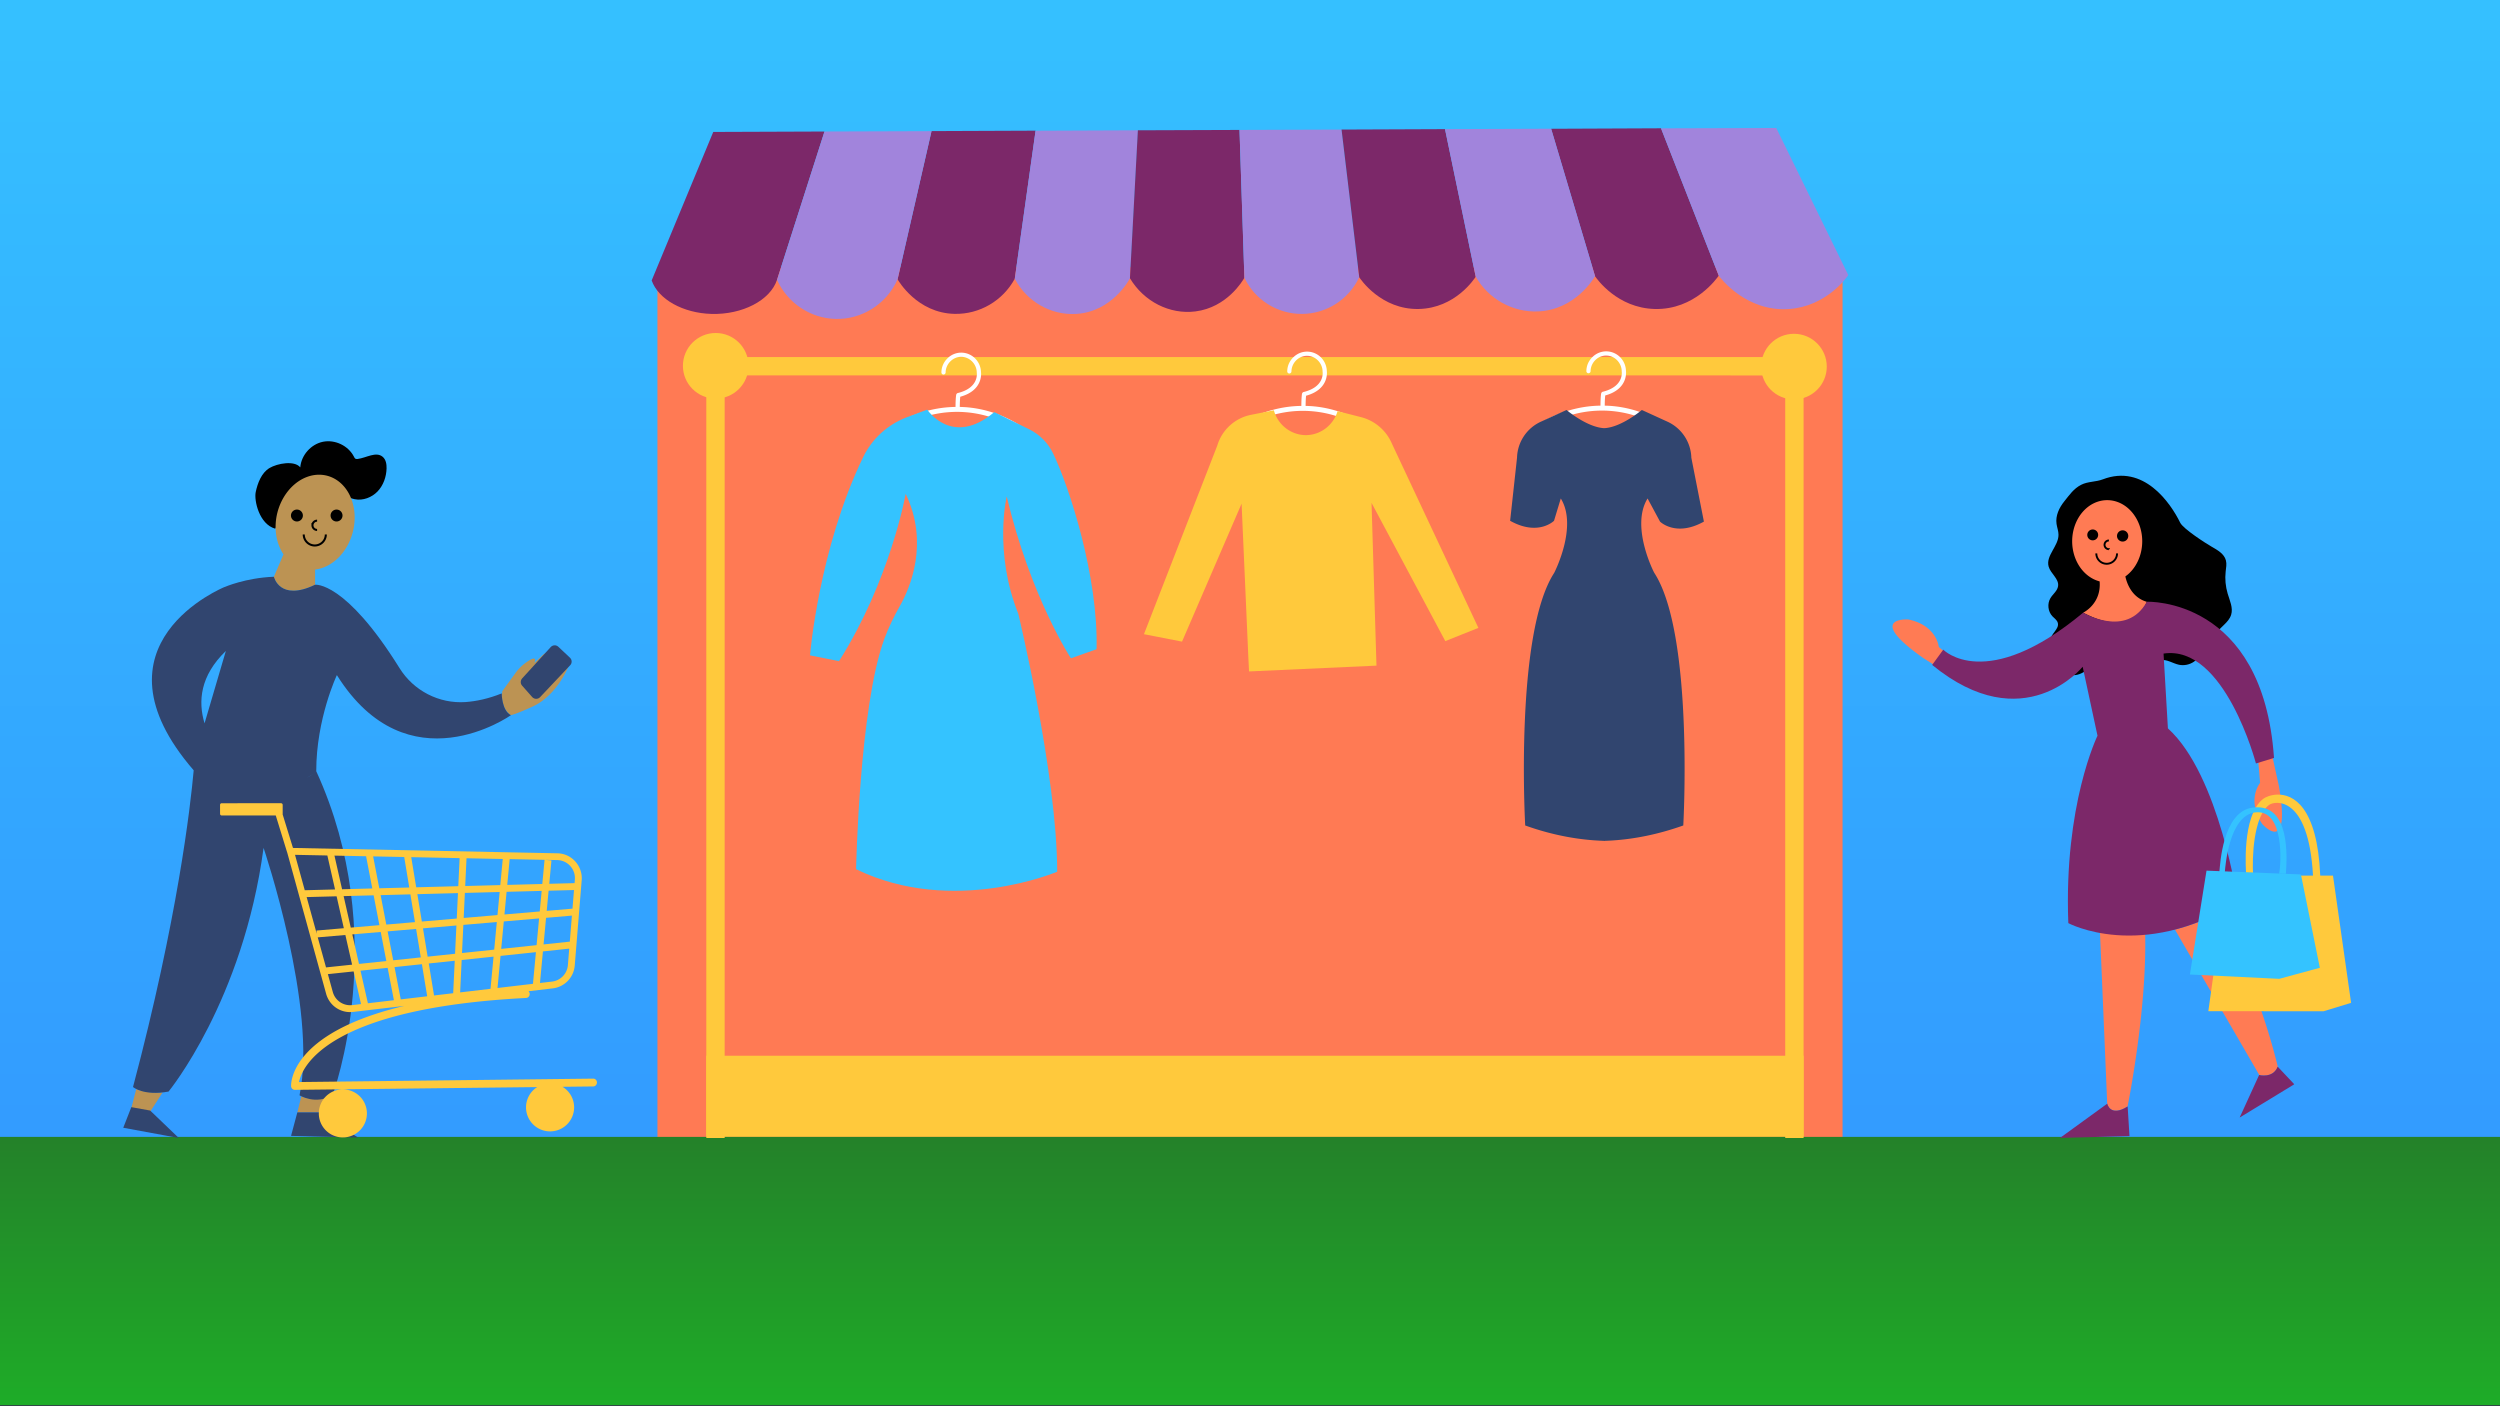
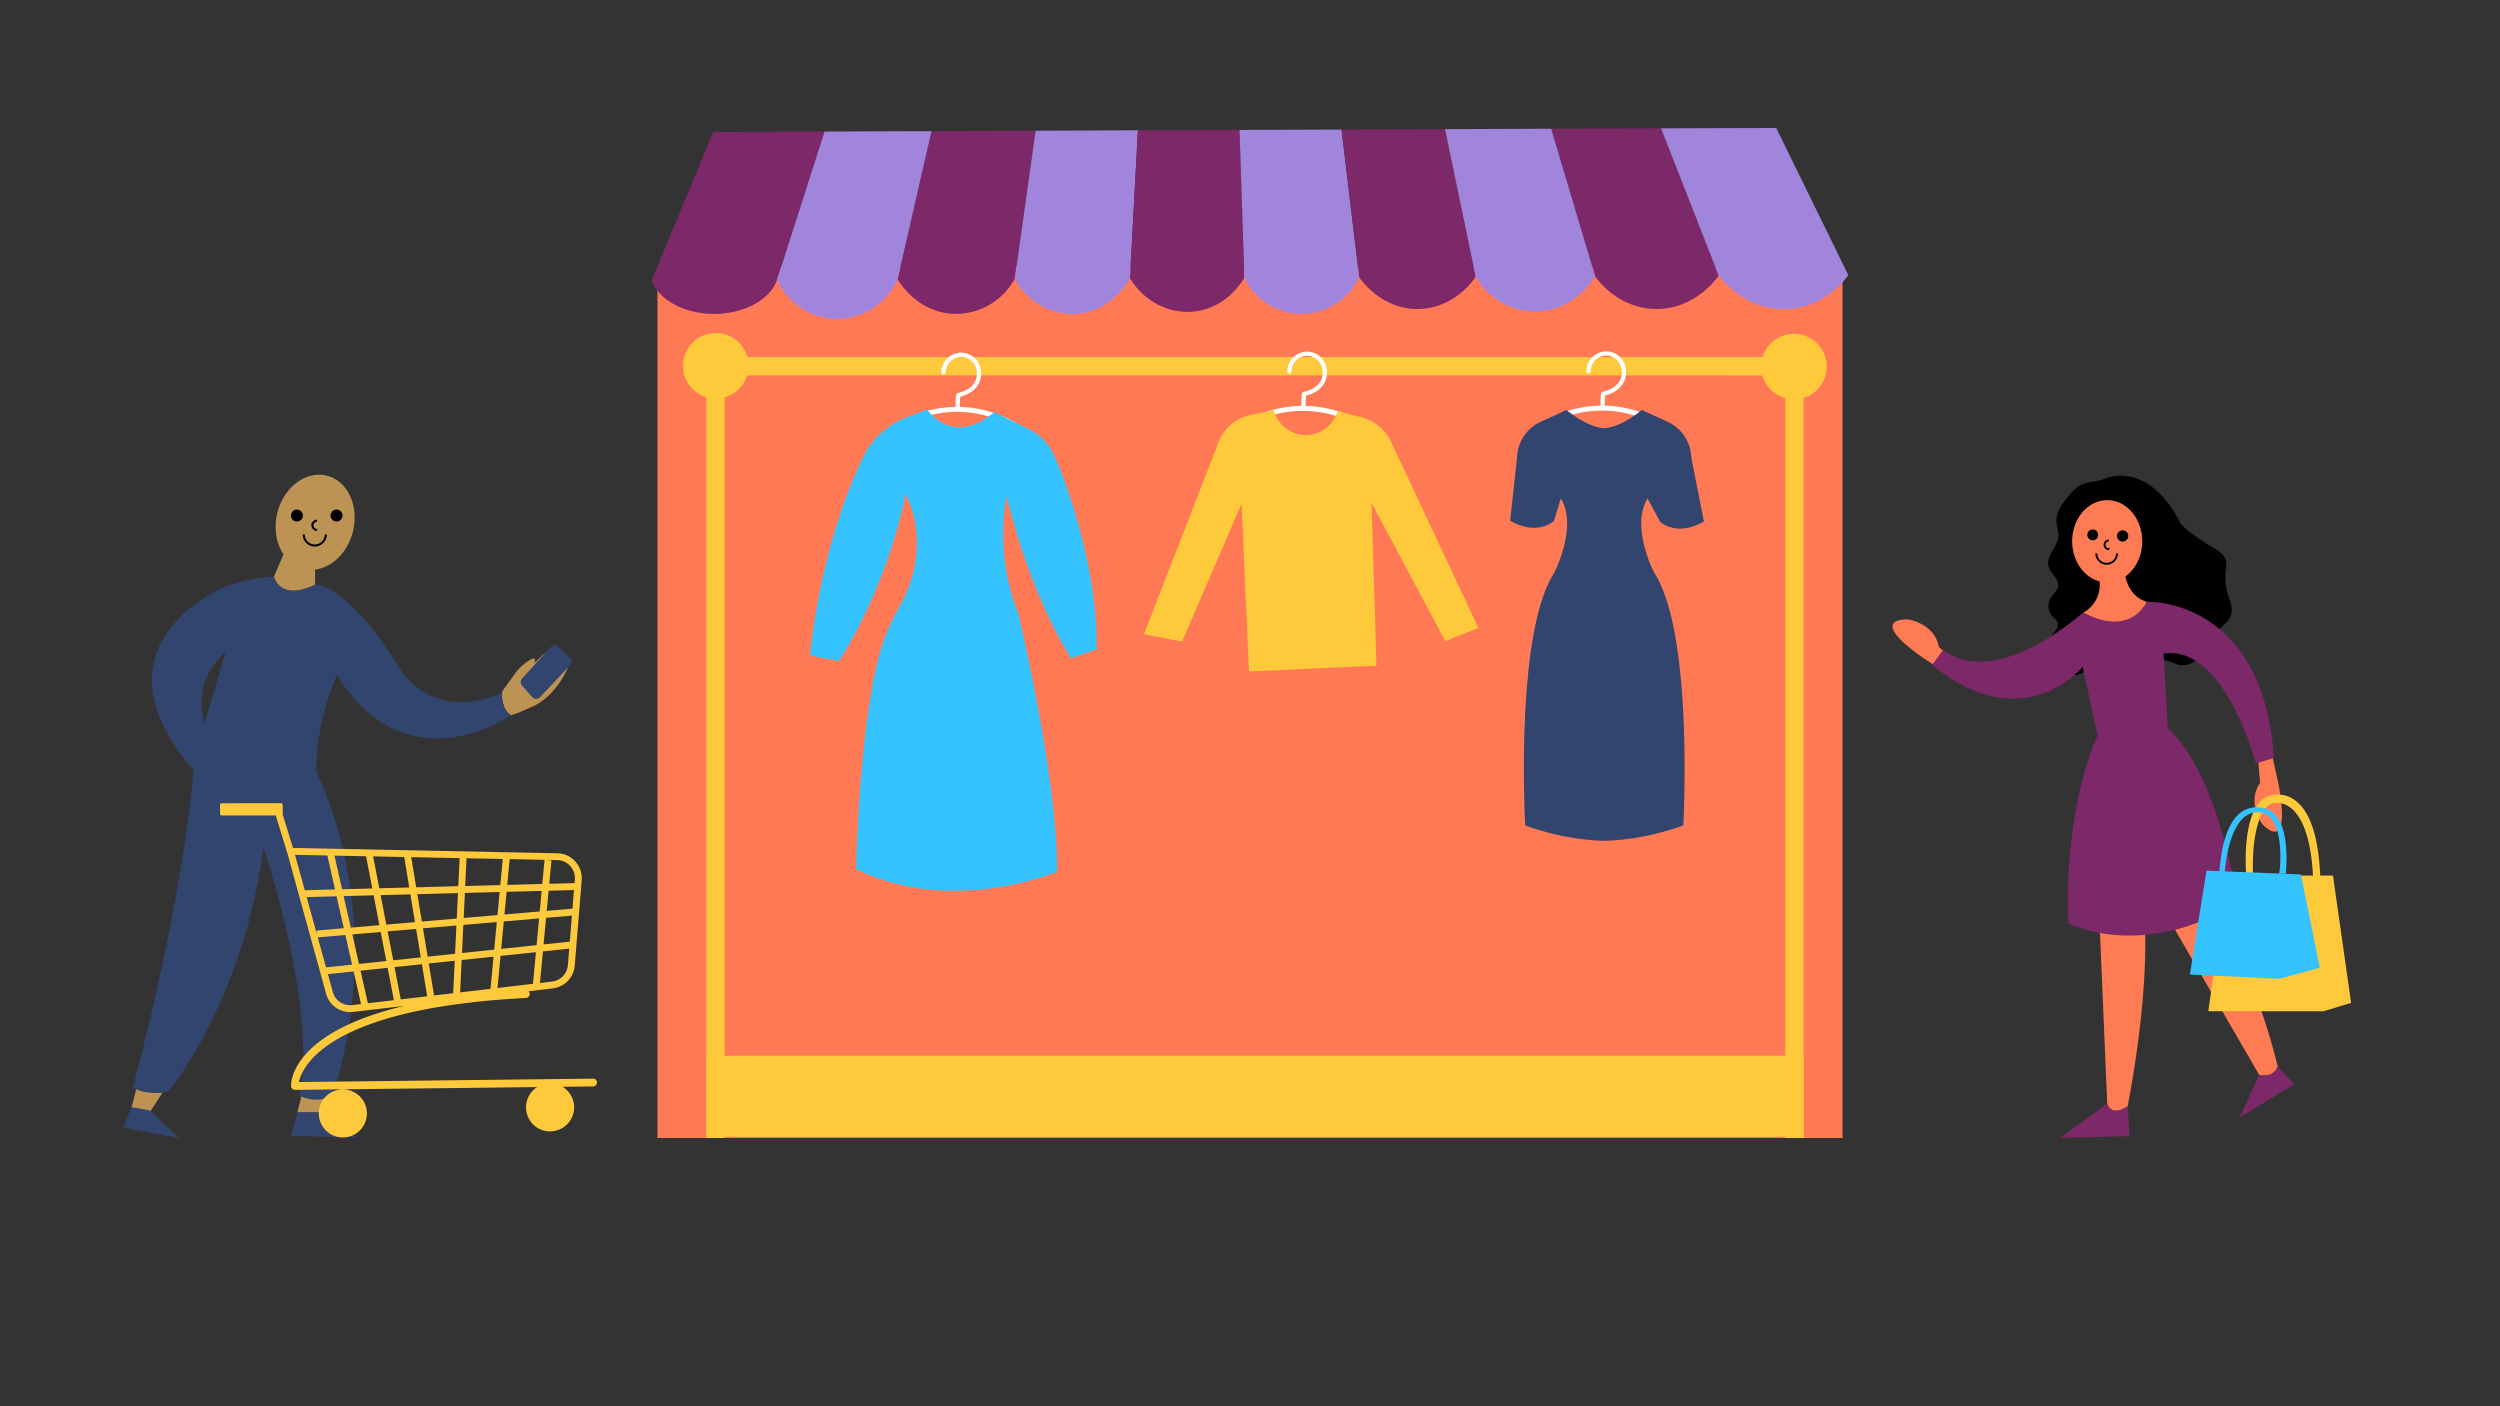
<svg xmlns="http://www.w3.org/2000/svg" width="1280" height="720">
  <rect width="100%" height="100%" fill="#333333" stroke="none" />
  <style>.B{fill:#ffc93c}.C{clip-path:none}.D{fill:#7c2869}.E{fill:#31456f}.F{fill:#a184dc}.G{stroke-miterlimit:10}</style>
  <defs>
    <clipPath>
      <path d="M0 0h708.12v398.41H0z" fill="none" stroke-width="0" />
    </clipPath>
    <clipPath>
      <path d="M329.04 154.55c-9.4 2-22.98 1.14-38.17-7.37L286 158.21c5.98 8.16 28.93 17.46 46.29 13h0c1.46 7.54 3.83 16.5 7.66 25.59l-.2.35 30.39-4.09-2.19-6.5c-.01-.03-.02-.06-.03-.1h0c-2.11-6.05-4.35-11.98-6.69-17.83 0 0 9.88 2.67 29.46 20.13l7.42-9.02s-19.84-30.25-53.18-33.49l-15.89 8.28z" fill="none" stroke-width="0" />
    </clipPath>
    <linearGradient id="C" gradientTransform="matrix(0,-292.175,-292.169,0,347191.34,-112661.66)" x1="-388.15" y1="1186.15" x2="-385.51" y2="1186.15" gradientUnits="userSpaceOnUse" spreadMethod="pad">
      <stop offset="0" stop-color="#3291ff" />
      <stop offset="1" stop-color="#35c2ff" />
    </linearGradient>
    <linearGradient id="D" x1="638.348" y1="721.996" x2="638.348" y2="577.922" gradientUnits="userSpaceOnUse" spreadMethod="pad">
      <stop offset="0" stop-color="#1ead28" />
      <stop offset="1" stop-color="#248029" />
    </linearGradient>
  </defs>
-   <path d="M0 0h1280v719.416H0z" fill="url(#C)" class="C" />
  <path d="M336.608 136.748h606.785v445.919H336.608z" fill="#ff7a54" />
  <path d="M361.626 540.53h561.811v41.553H361.626z" class="B" />
-   <path d="M0 582.084h1279.998v137.332H0z" fill="url(#D)" />
  <g class="B">
    <path d="M361.626 182.819h561.811v9.402H361.626z" />
    <path d="M371.027 187.52v395.148h-9.402V187.52zm552.41 0v395.148h-9.402V187.52z" />
  </g>
-   <path d="M528.969 222.741c-5.625-4.777-17.625-13.021-34.625-14.27a96.88 96.88 0 0 0-2.937-.125c.031-2.904.156-4.465.25-5.214 11.344-3.091 10.75-11.491 10.625-12.521-.125-5.433-4.375-9.836-9.75-10.054a9.98 9.98 0 0 0-7.281 2.779c-2.062 1.936-3.219 4.528-3.25 7.338 0 .593.469 1.093 1.063 1.093.563 0 1.094-.468 1.094-1.062.031-2.217.969-4.278 2.563-5.808 1.594-1.499 3.625-2.28 5.719-2.186 4.156.156 7.594 3.747 7.656 7.994v.156c.062.312 1.094 7.744-9.687 10.367-.406.094-.687.406-.812.781-.031.156-.344 1.53-.375 6.339-17.375.219-30.187 8.15-35.156 11.803a1.29 1.29 0 0 0-.281 1.78 1.29 1.29 0 0 0 1.781.281c5.219-3.841 19.406-12.583 38.563-11.178 16.281 1.218 27.781 9.086 33.156 13.676a1.21 1.21 0 0 0 .813.312c.344 0 .719-.156.969-.437.5-.593.438-1.405-.094-1.842zm177.062-.526c-5.625-4.777-17.625-13.021-34.625-14.27a96.88 96.88 0 0 0-2.937-.125c.031-2.904.156-4.465.25-5.214 11.344-3.091 10.75-11.491 10.625-12.521-.125-5.433-4.375-9.836-9.75-10.054-2.687-.094-5.281.874-7.281 2.779-2.062 1.936-3.219 4.528-3.25 7.338 0 .593.469 1.093 1.063 1.093.563 0 1.094-.468 1.094-1.062.031-2.217.969-4.278 2.563-5.808 1.594-1.499 3.625-2.279 5.719-2.186 4.156.156 7.594 3.747 7.656 7.994v.156c.062.312 1.094 7.744-9.687 10.367-.406.094-.687.406-.812.781-.031.156-.344 1.53-.375 6.339-17.375.219-30.187 8.15-35.156 11.803a1.29 1.29 0 0 0-.281 1.78 1.29 1.29 0 0 0 1.781.281c5.219-3.841 19.406-12.584 38.563-11.178 16.281 1.218 27.781 9.086 33.156 13.676a1.21 1.21 0 0 0 .813.312c.344 0 .719-.156.969-.437.5-.593.438-1.374-.094-1.842zm153.156-.13c-5.625-4.777-17.625-13.021-34.625-14.27-1-.062-1.969-.094-2.937-.125.031-2.904.156-4.465.25-5.215 11.344-3.091 10.75-11.491 10.625-12.521-.125-5.433-4.375-9.836-9.75-10.054a9.98 9.98 0 0 0-7.281 2.779c-2.062 1.936-3.219 4.528-3.25 7.338 0 .593.469 1.093 1.063 1.093.563 0 1.094-.468 1.094-1.062.031-2.217.969-4.278 2.563-5.808 1.594-1.499 3.625-2.279 5.719-2.186 4.156.156 7.594 3.747 7.656 7.994v.156c.062.312 1.094 7.744-9.687 10.367-.406.094-.687.406-.812.781-.031.156-.344 1.53-.375 6.339-17.375.219-30.187 8.15-35.156 11.803a1.29 1.29 0 0 0-.281 1.78 1.29 1.29 0 0 0 1.781.281c5.219-3.841 19.406-12.584 38.563-11.178 16.281 1.218 27.781 9.086 33.156 13.676a1.21 1.21 0 0 0 .813.312 1.28 1.28 0 0 0 .969-.437c.531-.593.469-1.405-.094-1.842z" fill="#fff" />
+   <path d="M528.969 222.741c-5.625-4.777-17.625-13.021-34.625-14.27a96.88 96.88 0 0 0-2.937-.125c.031-2.904.156-4.465.25-5.214 11.344-3.091 10.75-11.491 10.625-12.521-.125-5.433-4.375-9.836-9.75-10.054a9.98 9.98 0 0 0-7.281 2.779c-2.062 1.936-3.219 4.528-3.25 7.338 0 .593.469 1.093 1.063 1.093.563 0 1.094-.468 1.094-1.062.031-2.217.969-4.278 2.563-5.808 1.594-1.499 3.625-2.28 5.719-2.186 4.156.156 7.594 3.747 7.656 7.994v.156c.062.312 1.094 7.744-9.687 10.367-.406.094-.687.406-.812.781-.031.156-.344 1.53-.375 6.339-17.375.219-30.187 8.15-35.156 11.803a1.29 1.29 0 0 0-.281 1.78 1.29 1.29 0 0 0 1.781.281c5.219-3.841 19.406-12.583 38.563-11.178 16.281 1.218 27.781 9.086 33.156 13.676a1.21 1.21 0 0 0 .813.312c.344 0 .719-.156.969-.437.5-.593.438-1.405-.094-1.842zm177.062-.526c-5.625-4.777-17.625-13.021-34.625-14.27a96.88 96.88 0 0 0-2.937-.125c.031-2.904.156-4.465.25-5.214 11.344-3.091 10.75-11.491 10.625-12.521-.125-5.433-4.375-9.836-9.75-10.054-2.687-.094-5.281.874-7.281 2.779-2.062 1.936-3.219 4.528-3.25 7.338 0 .593.469 1.093 1.063 1.093.563 0 1.094-.468 1.094-1.062.031-2.217.969-4.278 2.563-5.808 1.594-1.499 3.625-2.279 5.719-2.186 4.156.156 7.594 3.747 7.656 7.994v.156c.062.312 1.094 7.744-9.687 10.367-.406.094-.687.406-.812.781-.031.156-.344 1.53-.375 6.339-17.375.219-30.187 8.15-35.156 11.803a1.29 1.29 0 0 0-.281 1.78 1.29 1.29 0 0 0 1.781.281c5.219-3.841 19.406-12.584 38.563-11.178 16.281 1.218 27.781 9.086 33.156 13.676a1.21 1.21 0 0 0 .813.312c.344 0 .719-.156.969-.437.5-.593.438-1.374-.094-1.842m153.156-.13c-5.625-4.777-17.625-13.021-34.625-14.27-1-.062-1.969-.094-2.937-.125.031-2.904.156-4.465.25-5.215 11.344-3.091 10.75-11.491 10.625-12.521-.125-5.433-4.375-9.836-9.75-10.054a9.98 9.98 0 0 0-7.281 2.779c-2.062 1.936-3.219 4.528-3.25 7.338 0 .593.469 1.093 1.063 1.093.563 0 1.094-.468 1.094-1.062.031-2.217.969-4.278 2.563-5.808 1.594-1.499 3.625-2.279 5.719-2.186 4.156.156 7.594 3.747 7.656 7.994v.156c.062.312 1.094 7.744-9.687 10.367-.406.094-.687.406-.812.781-.031.156-.344 1.53-.375 6.339-17.375.219-30.187 8.15-35.156 11.803a1.29 1.29 0 0 0-.281 1.78 1.29 1.29 0 0 0 1.781.281c5.219-3.841 19.406-12.584 38.563-11.178 16.281 1.218 27.781 9.086 33.156 13.676a1.21 1.21 0 0 0 .813.312 1.28 1.28 0 0 0 .969-.437c.531-.593.469-1.405-.094-1.842z" fill="#fff" />
  <path d="M843.562 255.215l6.368 11.842s8.063 8.056 22.469 0l-6.431-32.7a20.95 20.95 0 0 0-12.219-18.454l-13.125-5.995s-10.25 8.743-19.062 9.305h-.219-.219c-8.812-.593-19.062-9.305-19.062-9.305l-13.125 5.995a20.91 20.91 0 0 0-12.219 18.454l-3.53 32.286c14.406 8.056 22.469 0 22.469 0l3.468-11.428c8.906 14.394-3.375 38.094-3.375 38.094-20.344 31.318-14.844 129.332-14.844 129.332 14.938 5.339 28.469 7.494 40.25 7.869v.031h.219.219v-.031c1.287-.041 2.594-.103 3.922-.189 10.831-.7 23.022-2.951 36.328-7.679 0 0 5.5-98.014-14.844-129.332-.062 0-12.344-23.7-3.437-38.094z" class="E" />
  <path d="M652.219 210.069c2.094 7.713 9.188 12.958 16.938 12.708 7.188-.25 13.563-5.183 15.688-12.271l11.969 3.06c7.125 1.811 13 6.869 15.875 13.645l44.242 94.266-16.937 6.776-37.773-70.785 2.531 83.339-32.625 1.483-32.625 1.483-.355-7.244-3.458-78.655-30.494 70.638-19.5-3.809 37.588-96.68a22.62 22.62 0 0 1 17.125-15.612z" class="B" />
  <path d="M474.75 209.72s12.719 19.484 34.312 1.28l17.844 8.774c5.344 2.623 9.656 6.963 12.25 12.303 8.438 17.455 23.25 63.32 22.281 100.321l-13.125 4.652s-20.594-31.221-32.875-82.866c0 0-6.781 28.352 5.938 60.107 0 0 19.906 82.496 19.906 132.018 0 0-53.375 22.856-102.969-1.28 0 0 1.688-83.432 14.531-118.092 2.156-5.839 4.906-11.397 7.969-16.83 5.125-9.086 15.031-32.036 2.906-57.235 0 0-7.867 44.167-34.149 85.634l-14.844-2.966S419.219 280.913 442 233.92c4.531-9.336 12.531-16.58 22.25-20.265z" fill="#34c3ff" />
  <path d="M365.188 67.555l-31.531 76.032c3.406 9.711 16.094 16.736 30.656 17.142 15.688.437 30.031-6.901 33.5-17.423l24.313-75.97zm111.75-.437l-17.375 75.876c.406.718 10 17.298 29.188 17.704 12.75.281 24.687-6.682 30.812-17.985L530.219 66.9z" class="D" />
  <path d="M422.157 67.336l-24.312 75.97c5.375 11.865 17.031 19.64 29.906 19.984 13.594.375 26.219-7.65 31.812-20.265l17.375-75.876zm108.062-.406l-10.656 75.813c6.188 11.709 18.531 18.766 31.469 17.985 18.406-1.124 27.125-17.486 27.531-18.267l4.063-75.751z" class="F" />
  <path d="M582.594 66.712l-4.062 75.751c7.156 11.959 20.375 18.641 33.5 16.986 16.187-2.03 24.219-15.675 25.094-17.236l-2.5-75.688zm211.562-.781l22.5 75.501c1.031 1.499 11.469 16.268 30.531 16.768 20.563.562 32.063-15.987 32.813-17.08l-29.562-75.439z" class="D" />
  <path d="M850.437 65.712L880 141.151c.813 1.124 13.937 18.547 35.844 17.08 18.781-1.28 29.156-15.456 30.5-17.361l-36.906-75.345zm-215.812.812l2.5 75.688c5.406 11.366 16.969 18.61 29.563 18.516 12.531-.094 23.938-7.431 29.219-18.766l-9.062-75.626z" class="F" />
  <path d="M686.875 66.337l9.062 75.626c.594.906 11.188 16.674 30.5 16.237 18.563-.406 28.375-15.331 29.125-16.518l-15.719-75.564z" class="D" />
  <path d="M739.844 66.118l15.719 75.564c6.562 11.428 18.875 18.298 31.906 17.767 19.125-.78 28.688-17.111 29.219-18.048l-22.5-75.501z" class="F" />
-   <path d="M154.545 263.53c.25-7.869 8.906-14.27 16.531-12.209 3.656.999 6.781 3.528 10.531 4.278 4.219.843 8.75-.905 11.719-3.997 2.969-3.122 4.469-7.463 4.594-11.74.062-2.154-.312-4.559-1.969-5.964-3.406-2.904-8.406.531-12.844 1.093-.312.031-.656.062-.969-.062-.5-.187-.75-.718-.969-1.187-2.875-5.558-9.656-8.805-15.812-7.556s-11.125 6.869-11.625 13.114c-2.937-3.685-11.75-2.061-15.781.344-4.062 2.435-6.062 7.681-7.031 12.303-.906 4.278 1.75 16.393 9.969 18.735.469.156 3.438-12.303 13.656-7.151z" />
  <path d="M164.541 243.097a19.937 24.606 14.193 0 0-22.537 19.441 19.937 24.606 14.193 0 0 3.15 21.282l-4.922 11.467s2.938 12.896 21.094 4.09v-7.767a19.937 24.606 14.193 0 0 19.344-19.338 19.937 24.606 14.193 0 0-13.316-28.727 19.937 24.606 14.193 0 0-2.812-.449zm118.697 90.122c-2.002.062-3.977.859-5.506 2.317l-4.125 3.966c1.563-4.278-2.437-1.717-5.312.5-1.594 1.249-3 2.716-4.187 4.34l-6.906 9.524c-1.187 9.086 4.406 12.303 4.375 12.303 2.938-.593 11.719-4.684 11.719-4.684 12.031-5.87 17.594-19.921 17.594-19.921.906-3.466-.875-5.714-3.125-7.119a8.03 8.03 0 0 0-4.525-1.224zM126.17 400.732c-.031 0-4.5 6.245-12.906 8.212l8.781 14.051s5.281 6.432 18.188-5.87c0 0 1.188-4.684-14.062-16.393zM69.764 557.574l-2.531 9.804 9.688 1.749 6.375-9.836c-.437.094-.812.125-1.187.156-3.187 0-6.406-.062-10.906-1.249-.562-.219-1.031-.406-1.437-.625zm98.594 2.5s-8.187 4.144-14.062 1.218l-2.062 8.261h11.438z" fill="#bc9353" />
  <path d="M169.26 263.948c0 1.689 1.37 3.055 3.051 3.055s3.056-1.374 3.056-3.055a3.06 3.06 0 0 0-3.056-3.051c-1.681 0-3.051 1.37-3.051 3.051m-20.289 0a3.06 3.06 0 0 0 3.056 3.055 3.06 3.06 0 0 0 3.051-3.055c0-1.681-1.37-3.051-3.051-3.051a3.06 3.06 0 0 0-3.056 3.051" class="C" />
  <path d="M166.819 273.64a5.65 5.65 0 0 1-5.65 5.649c-3.118 0-5.651-2.532-5.651-5.649m6.838-2.311c-1.316 0-2.374-1.067-2.374-2.375a2.38 2.38 0 0 1 2.374-2.374" class="C G" fill="none" stroke="#000" stroke-width="1.052" />
  <path d="M140.232 295.287c-14.641.593-25.188 5.263-25.211 5.273 0-.01 0-.019-.01-.027 0 0-71.92 29.069-15.842 93.871-1.667 18.611-8.183 75.871-31.064 162.14 0 0 5.281 4.684 18.188 2.342 0 0 38.125-46.275 48.656-124.774 0 0 27.812 82.152 18.406 126.678 0 0 8.5 5.277 17-.281 0 0 30.25-81.278-8.437-165.647 0-26.947 10.562-49.21 10.562-49.21 36.344 58.015 89.125 20.515 89.125 20.515-4.719-2.342-4.719-11.147-4.719-11.147-6.844 2.748-13.031 4.028-18.5 4.434-13.594.937-26.625-5.808-33.812-17.361-27.875-44.776-43.25-42.715-43.25-42.715-18.187 8.774-21.094-4.09-21.094-4.09zm-24.613 37.946c0 0-.012.148-.012.148l-10.877 36.974c-3.409-11.26-2.254-24.37 10.877-37.036 0 0 .012-.085.012-.086zm45.539 62.289c-.727.621-2.009 1.586-4.111 2.769 1.964-1.104 3.348-2.132 4.111-2.769zM67.232 566.857l-4.125 10.554 28.438 5.246-14.656-14.051zm85 2.697l-3.219 12.021 34.312.874-19.656-12.896z" class="E" />
  <path d="M113.513 411.255a.84.84 0 0 0-.844.843v4.59a.84.84 0 0 0 .844.843h27.678l5.813 18.879.025-.01 19.953 72.43c1.563 5.62 6.594 9.367 12.281 9.367a13.09 13.09 0 0 0 1.531-.094l26.232-3.091c-29.338 6.982-43.946 16.938-51.17 25.511-7.156 8.462-6.844 15.331-6.812 15.612.062 1.062.875 1.873 1.875 1.873l124.121-1.421a12.312 12.303 0 0 0-5.715 10.382 12.312 12.303 0 0 0 12.313 12.303 12.312 12.303 0 0 0 12.313-12.303 12.312 12.303 0 0 0-5.947-10.53l15.76-.179c1.063-.031 1.875-.937 1.875-2.03s-.844-1.967-1.875-1.967h-.031l-150.656 1.749c1.656-7.931 14.625-37.813 116.344-43.059 1.031-.062 1.843-.999 1.781-2.092-.015-.544-.24-1.009-.58-1.347l12.424-1.464a12.84 12.84 0 0 0 11.219-11.647l3.562-43.714c.281-3.528-.875-6.932-3.25-9.586s-5.656-4.154-9.219-4.215l-135.353-2.738-5.307-17.236a.82.82 0 0 0 .035-.228v-4.59a.84.84 0 0 0-.844-.843zm37.531 26.416l16.562.332 3.941 17.392-15.508.408zm20.201.404l16.514.33-.311.061 3.174 16.426-15.475.408zm19.801.396l15.916.318 2.576 15.603-15.338.406zm19.508.39l24.777.496-.685 14.373-21.545.568zm28.309.566l18.551.371-1.26 13.364-17.967.474zm22.092.443l17.865.357-1.156 12.369-17.953.472zm18.018.359l6.322.127a9.22 9.22 0 0 1 6.688 3.06c1.719 1.936 2.563 4.403 2.344 6.963l-.145 1.782-12.961.341 1.119-11.959zm14.92 15.47l-.775 9.526-13.193 1.128.965-10.312zm-16.561.437l-.984 10.523-18.065 1.546 1.094-11.596zm-21.512.566l-1.113 11.807-17.299 1.481.609-12.818zm-21.342.564l-.621 13.027-17.863 1.528-2.312-14.006zm-24.359.642l2.346 14.215-14.672 1.255-2.912-15.068zm-18.816.496l2.953 15.277-14.658 1.255-3.654-16.127zm-18.959.5l3.701 16.334-13.998 1.198.144 1.682-5.184-18.811zm120.482 9.887l-1.084 13.325-13.426 1.419 1.273-13.612zm-16.812 1.438l-1.279 13.684-18.111 1.914 1.324-14.053zm-21.643 1.85l-1.332 14.129-16.486 1.741.686-14.404zm-20.682 1.77l-.69 14.476-14.037 1.483-2.393-14.496zm-20.648 1.766l2.404 14.566-14.117 1.491-2.863-14.81zm-18.113 1.55l2.877 14.88-13.996 1.479-3.424-15.117zm-18.096 1.548l3.441 15.187-13.344 1.409-4.24-15.386zm114.617 6.983l-.685 8.431c-.344 4.372-3.75 7.931-8.125 8.431l-6.17.728 1.512-16.165zm-17.051 1.803l-1.516 16.207-18.147 2.139 1.549-16.432zm-21.697 2.293l-1.553 16.477-15.555 1.835.789-16.586zm-19.871 2.1l-.793 16.629-9.797 1.155-2.703-16.379zm-16.81 1.778l2.711 16.42-13.535 1.596L202 495.15zm-17.543 1.854l3.203 16.576-13.307 1.569-3.779-16.678zm-17.418 1.84l3.787 16.721-4.457.525c-4.562.531-8.781-2.311-10-6.745l-2.51-9.108zm-5.514 60.398a12.312 12.303 0 0 0-12.312 12.303 12.312 12.303 0 0 0 12.312 12.303 12.312 12.303 0 0 0 12.313-12.303 12.312 12.303 0 0 0-12.312-12.303z" class="B" />
  <path d="M267.326 347.369l14.656-16.081c1.031-1.124 2.781-1.187 3.875-.156l5.969 5.62c1.094 1.03 1.156 2.748.125 3.841l-15.437 16.362c-1.094 1.155-2.969 1.124-4.031-.062l-5.219-5.901c-.875-1.03-.844-2.592.062-3.622z" class="E" />
  <path d="M1140.575 303.974c-1.094-3.685-1.469-7.556-1.031-11.366.219-1.905.594-3.841.125-5.683-.875-3.403-4.344-5.308-7.375-7.057-3-1.717-14.5-9.118-16.031-12.24-5-10.21-18.75-30.194-39.625-22.201-3.562 1.374-7.656 1.03-11.062 2.779-3.875 1.967-6.031 5.214-8.687 8.524-2.562 3.185-4.562 7.307-3.937 11.522.281 1.873 1 3.685 1 5.558.031 5.808-6.594 10.648-5.062 16.237 1 3.653 5.406 6.276 4.844 10.054-.344 2.436-2.625 4.028-3.906 6.12-1.719 2.873-1.312 6.869 1 9.305 1 1.062 2.344 1.905 2.75 3.31.969 3.247-3.812 5.714-3.781 9.118.031 2.935 3.688 5.027 3.406 7.962-.281 3.06-2.906 4.746.406 7.119 1.844 1.311 4.688 2.311 6.938 2.592 6.25.781 9.688-5.402 15.5-6.214 3.625-.5 7.063 1.467 10.281 3.154s7.031 3.247 10.437 1.873c3.563-1.436 5.656-5.714 9.438-6.432 3.219-.593 6.219 1.655 9.406 2.342 2.625.562 5.469-.031 7.688-1.561 1.469-.999 2.594-2.404 3.813-3.685 1.625-1.717 4.438-3.247 5.656-5.246.938-1.53.781-3.497 1.656-5.09 2.063-3.778 6.625-5.745 7.938-10.054 1.063-3.497-.719-7.182-1.781-10.741z" />
  <path d="M1078.887 256.076a17.937 21.077 0 0 0-17.937 21.077 17.937 21.077 0 0 0 14.064 20.524c.951 11.578-8.439 16.008-8.439 16.008 26.156 13.864 32.594-5.558 32.594-5.558-7.633-2.223-10.179-9.3-10.988-12.986a17.937 21.077 0 0 0 8.644-17.989 17.937 21.077 0 0 0-17.937-21.077zm-102.73 61.07c-3.915 0-17.911 1.191 8.713 19.873l12.75 8.146 3.537-6.756-8.486-7.152s-.993-11.061-15.6-14.086c0 0-.355-.024-.914-.024zm187.355 70.386l-7.281 2.279.938 11.053s-7.125 8.524 1.063 20.983c0 0 14.938 17.049 8.531-19.547zm-31 82.277l-6.719 2.186c-4.187 1.624-8.25 2.935-12.125 3.934l-.094.031 43.156 74.408s7.125 1.905 9.5-4.278c-.062.031-12.375-54.019-33.719-76.282zm-57.406 5.683l3.781 89.552s1.438 7.119 10.437 1.436c0 0 9.938-48.679 9-88.459-9.469.281-17.312-.999-23.062-2.498z" fill="#ff7b54" />
  <path d="M1083.909 274.404c0 1.592 1.293 2.881 2.886 2.881a2.88 2.88 0 0 0 2.882-2.881c0-1.592-1.293-2.881-2.882-2.881s-2.886 1.289-2.886 2.881m-15.22-.531c0 1.537 1.245 2.786 2.783 2.786s2.783-1.248 2.783-2.786a2.78 2.78 0 0 0-2.783-2.782c-1.538 0-2.783 1.248-2.783 2.782" class="C" />
  <path d="M1083.93 283.34c0 2.926-2.367 5.307-5.308 5.307s-5.308-2.367-5.308-5.307m6.434-2.165a2.23 2.23 0 0 1-2.226-2.225 2.23 2.23 0 0 1 2.226-2.225" class="C G" fill="none" stroke="#000" stroke-width=".984" />
  <path d="M1099.199 308.096c-10.562 18.954-32.625 5.558-32.625 5.589-49.812 41.466-71.625 18.953-71.625 18.953l-5.687 7.806c46.937 38.375 77.062.937 77.062.937l7.594 35.315s-17.312 35.315-14.937 95.953c0 0 37 19.89 86.781-10.648.031 0-9.392-65.218-35.795-89.074l-2.236-38.291c31.312-4.746 47.312 56.267 47.312 56.267l9.25-2.841c-5.687-82.464-65.094-79.966-65.094-79.966zm66.969 238.025c-2.375 6.151-9.5 4.278-9.5 4.278l-9.969 21.795 27.969-17.049zm-87.25 18.953l-24.187 17.548 35.562-.937-.937-15.175c-9.031 5.652-10.437-1.436-10.437-1.436z" class="D" />
  <path d="M1165.834 406.837c-3.266.121-5.921 1.291-7.072 2.178-11.219 8.68-8.781 37.688-8.719 38.937l3.531-.219c-.5-7.931.031-29.726 8.313-35.69 2.718-1.935 20.084-5.149 22.373 36.252h-43.904l-9.687 69.444 58.875.031v.031l14.219-4.34-8.656-60.826-.625-4.34h-6.516c-1.52-35.271-13.809-41.767-22.131-41.459z" class="B" />
  <path d="M1155.299 413.327l-1.693.121c-15.836 1.822-16.917 30.003-17.252 32.583l-6.623-.265-8.5 53.176 45.633 2.213-.01.035 20.906-5.683-9.687-47.805-38.931-1.559c.209-2.265 2.082-28.333 15.275-30.165 15.469-2.123 13.438 26.728 12.531 31.193l3.438.125c.636-9.407 1.828-34.376-15.088-33.969z" fill="#34c3ff" />
  <g class="B">
    <circle cx="366.449" cy="187.288" r="16.794" />
    <circle cx="918.514" cy="187.697" r="16.794" />
  </g>
</svg>